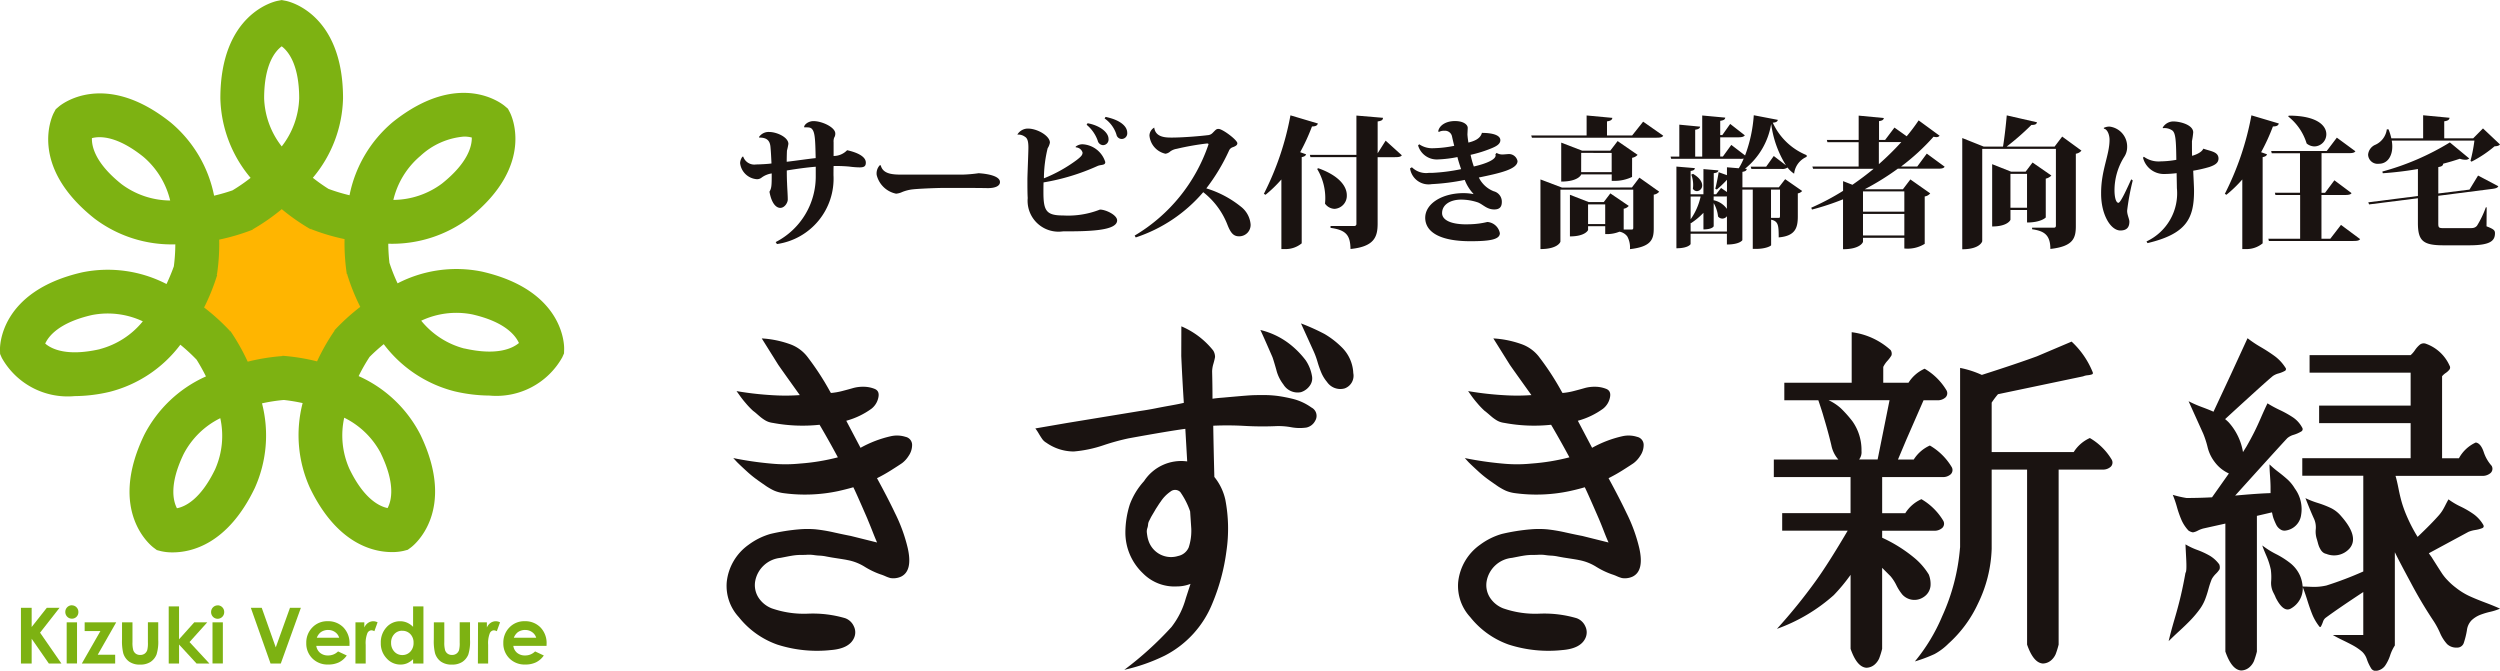
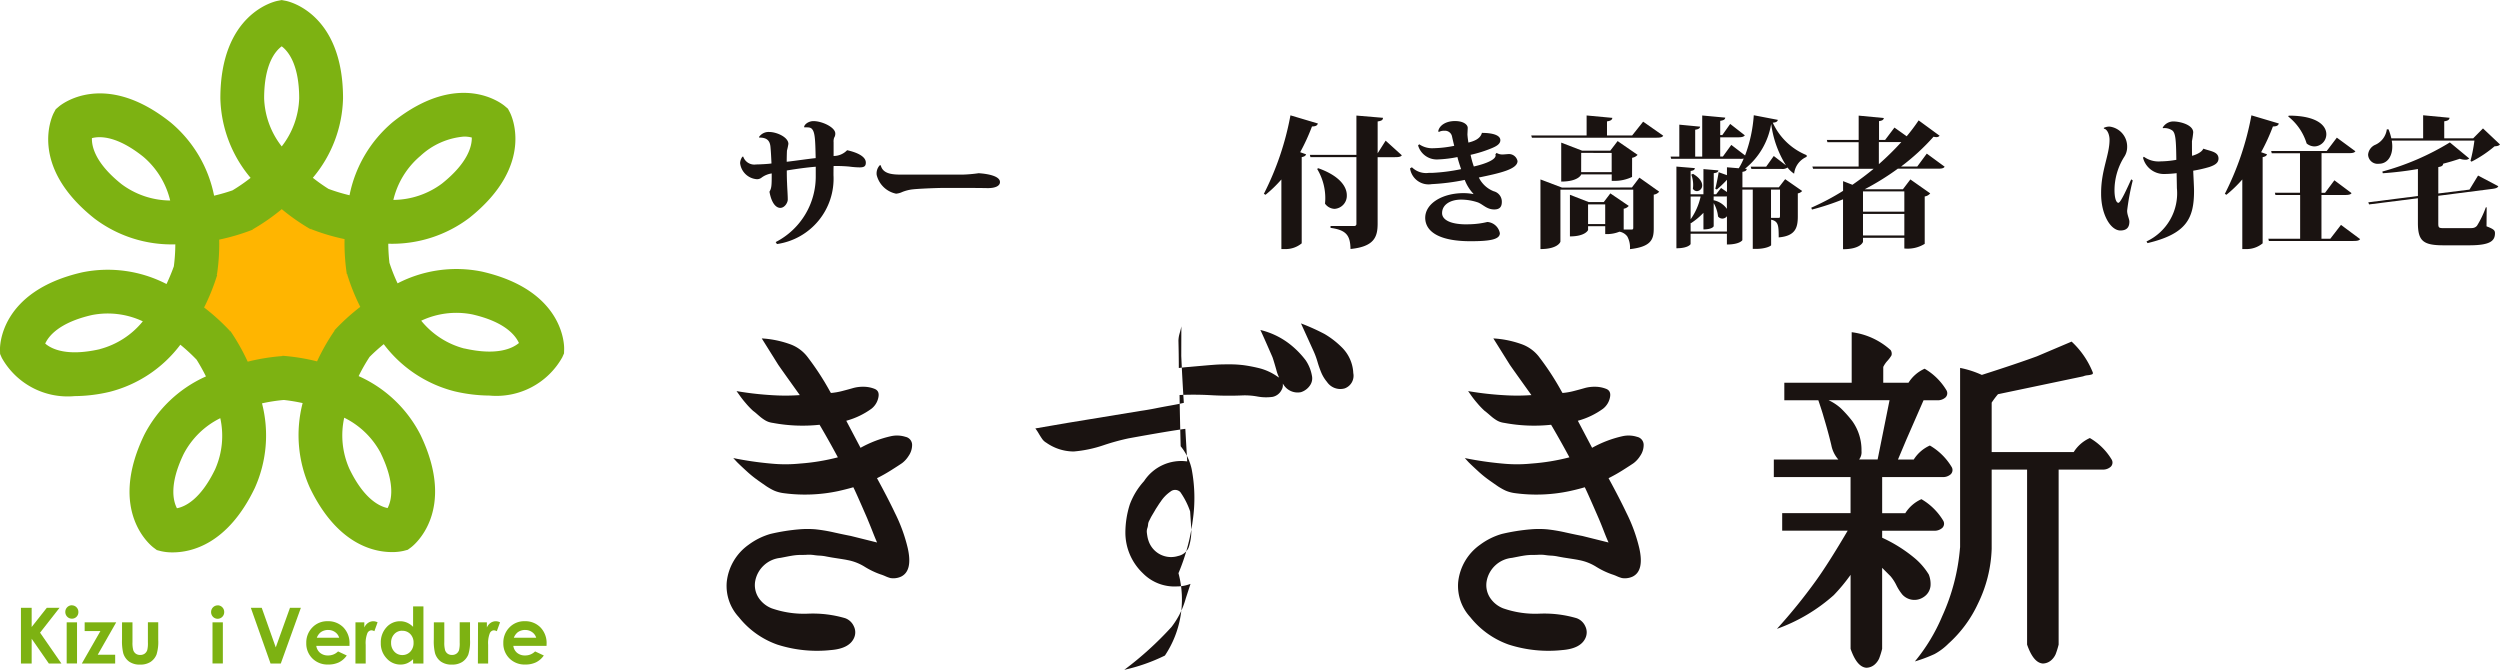
<svg xmlns="http://www.w3.org/2000/svg" id="SPヘッダーロゴ" width="133.586" height="35.841" viewBox="0 0 133.586 35.841">
  <g id="グループ_5117" data-name="グループ 5117">
    <path id="パス_1084" data-name="パス 1084" d="M208.974,407.177l-4.485,2.1-.857,4.768,2.672,4.005h4.764l3.339-4.29-1.049-4.959Z" transform="translate(-193.946 -397.608)" fill="#ffb500" />
    <path id="パス_1085" data-name="パス 1085" d="M213.37,405.871a6.842,6.842,0,0,0-4.506.628,9.434,9.434,0,0,1-.436-1.1,10.161,10.161,0,0,1-.062-1.017A6.84,6.84,0,0,0,212.7,403c3.561-2.841,2.225-5.518,2.166-5.632l-.106-.2-.174-.148c-.1-.083-2.41-1.983-5.973.857a6.849,6.849,0,0,0-2.317,3.915,9.492,9.492,0,0,1-1.126-.341,9.83,9.83,0,0,1-.835-.591,6.831,6.831,0,0,0,1.614-4.249c0-4.555-2.928-5.181-3.054-5.206l-.224-.043-.224.043c-.125.025-3.053.65-3.053,5.206a6.833,6.833,0,0,0,1.616,4.252,9.547,9.547,0,0,1-.968.668c-.2.069-.546.181-.983.284a6.83,6.83,0,0,0-2.317-3.909c-3.563-2.841-5.875-.94-5.972-.858l-.173.148-.107.2c-.059.114-1.4,2.792,2.167,5.632a6.828,6.828,0,0,0,4.33,1.388,9.4,9.4,0,0,1-.079,1.175c-.071.2-.2.538-.391.945a6.837,6.837,0,0,0-4.5-.626c-4.442,1.014-4.4,4.007-4.4,4.133l.007.23.092.209a4.034,4.034,0,0,0,3.892,2.043,8.359,8.359,0,0,0,1.861-.226,6.834,6.834,0,0,0,3.787-2.521,9.67,9.67,0,0,1,.868.8c.112.18.3.492.5.895a6.837,6.837,0,0,0-3.3,3.128c-1.975,4.105.393,5.937.493,6.014l.183.137.221.058a2.686,2.686,0,0,0,.627.065c.988,0,2.935-.426,4.381-3.43a6.846,6.846,0,0,0,.39-4.533,9.2,9.2,0,0,1,1.166-.181,9.578,9.578,0,0,1,1.005.166,6.83,6.83,0,0,0,.39,4.532c1.446,3,3.392,3.43,4.379,3.43a2.673,2.673,0,0,0,.628-.065l.221-.058.183-.135c.1-.077,2.469-1.909.492-6.015a6.837,6.837,0,0,0-3.3-3.13,9.443,9.443,0,0,1,.584-1.025,9.755,9.755,0,0,1,.757-.682,6.839,6.839,0,0,0,3.787,2.521,8.424,8.424,0,0,0,1.861.226,4.037,4.037,0,0,0,3.892-2.044l.093-.209.007-.229C217.769,409.877,217.813,406.885,213.37,405.871Zm-3.3-6.168a3.888,3.888,0,0,1,2.342-1.046,1.6,1.6,0,0,1,.417.051c.01.425-.175,1.328-1.591,2.458a4.395,4.395,0,0,1-2.6.875A4.406,4.406,0,0,1,210.071,399.7ZM194.115,401.2c-1.409-1.123-1.6-2.017-1.584-2.46.429-.113,1.342-.127,2.751,1a4.407,4.407,0,0,1,1.43,2.333A4.4,4.4,0,0,1,194.115,401.2Zm-1.164,8.818c-1.765.4-2.582-.012-2.916-.3.174-.387.733-1.122,2.5-1.526a4.408,4.408,0,0,1,2.715.337A4.4,4.4,0,0,1,192.951,410.014Zm9.724-16.181c.339.255.931.964.931,2.775a4.4,4.4,0,0,1-.933,2.571,4.4,4.4,0,0,1-.94-2.571C201.733,394.8,202.321,394.092,202.676,393.832Zm-3.555,22.588c-.782,1.624-1.612,2.009-2.046,2.092-.205-.393-.422-1.28.359-2.9a4.393,4.393,0,0,1,1.957-1.913A4.4,4.4,0,0,1,199.121,416.42Zm5.442-5.756a10.917,10.917,0,0,0-1.854-.3l0,.087,0-.071a11.039,11.039,0,0,0-1.853.3,11.258,11.258,0,0,0-.924-1.636l-.073.051.056-.049a11.353,11.353,0,0,0-1.389-1.262,11.217,11.217,0,0,0,.7-1.741l-.09-.026.076.013a10.877,10.877,0,0,0,.12-1.872,11.444,11.444,0,0,0,1.8-.535l-.034-.086.036.066a10.958,10.958,0,0,0,1.541-1.073,11.215,11.215,0,0,0,1.54,1.073l.046-.079-.03.069a11.17,11.17,0,0,0,1.8.537,11.147,11.147,0,0,0,.122,1.875l.089-.016-.071.021a11.128,11.128,0,0,0,.7,1.742,11.193,11.193,0,0,0-1.389,1.264l.066.058-.058-.042A11.219,11.219,0,0,0,204.563,410.664Zm3.412,4.928c.786,1.633.563,2.52.356,2.91-.415-.083-1.257-.464-2.043-2.1a4.4,4.4,0,0,1-.275-2.728A4.4,4.4,0,0,1,207.975,415.593Zm4.458-5.614a4.4,4.4,0,0,1-2.305-1.487,4.407,4.407,0,0,1,2.721-.339c1.756.4,2.316,1.125,2.5,1.531C215.007,409.971,214.191,410.379,212.433,409.978Z" transform="translate(-187.619 -391.359)" fill="#7db212" />
    <g id="グループ_5116" data-name="グループ 5116" transform="translate(1.119 32.346)">
      <g id="グループ_5115" data-name="グループ 5115">
        <path id="パス_1086" data-name="パス 1086" d="M189.469,445.051h.573v1.026l.808-1.026h.681l-1.04,1.328,1.141,1.648h-.672l-.918-1.323v1.323h-.573Z" transform="translate(-189.469 -444.919)" fill="#7db212" />
        <path id="パス_1087" data-name="パス 1087" d="M193.737,444.833a.338.338,0,0,1,.249.105.351.351,0,0,1,.1.255.346.346,0,0,1-.1.252.334.334,0,0,1-.247.1.339.339,0,0,1-.251-.106.358.358,0,0,1-.1-.258.353.353,0,0,1,.351-.352Zm-.276.907h.553v2.2h-.553Z" transform="translate(-191.017 -444.833)" fill="#7db212" />
        <path id="パス_1088" data-name="パス 1088" d="M195,446.332h1.686l-.989,1.734h.933v.468h-1.781l.993-1.734H195Z" transform="translate(-191.595 -445.425)" fill="#7db212" />
        <path id="パス_1089" data-name="パス 1089" d="M198.4,446.332h.558v1.06a1.473,1.473,0,0,0,.042.43.376.376,0,0,0,.137.187.389.389,0,0,0,.232.067.4.4,0,0,0,.235-.066.384.384,0,0,0,.143-.193,1.48,1.48,0,0,0,.035-.407v-1.079h.552v.933a2.292,2.292,0,0,1-.091.789.856.856,0,0,1-.328.4,1,1,0,0,1-.55.139.977.977,0,0,1-.586-.161.853.853,0,0,1-.315-.451,2.723,2.723,0,0,1-.065-.729Z" transform="translate(-192.998 -445.425)" fill="#7db212" />
-         <path id="パス_1090" data-name="パス 1090" d="M202.523,444.927h.552v1.758l.814-.908h.694l-.948,1.055,1.062,1.147h-.686l-.935-1.015v1.015h-.552Z" transform="translate(-194.627 -444.87)" fill="#7db212" />
        <path id="パス_1091" data-name="パス 1091" d="M206.617,444.833a.339.339,0,0,1,.249.105.351.351,0,0,1,.1.255.346.346,0,0,1-.1.252.348.348,0,0,1-.5,0,.358.358,0,0,1-.1-.258.353.353,0,0,1,.351-.352Zm-.276.907h.553v2.2h-.553Z" transform="translate(-196.105 -444.833)" fill="#7db212" />
        <path id="パス_1092" data-name="パス 1092" d="M209.777,445.051h.583l.749,2.115.76-2.115h.582l-1.073,2.977h-.547Z" transform="translate(-197.493 -444.919)" fill="#7db212" />
        <path id="パス_1093" data-name="パス 1093" d="M216.986,447.555h-1.775a.59.59,0,0,0,.205.373.646.646,0,0,0,.426.138.739.739,0,0,0,.532-.216l.465.218a1.105,1.105,0,0,1-.417.365,1.309,1.309,0,0,1-.577.118,1.141,1.141,0,0,1-.844-.327,1.112,1.112,0,0,1-.325-.818,1.147,1.147,0,0,1,.325-.837,1.089,1.089,0,0,1,.814-.333,1.133,1.133,0,0,1,.846.333,1.205,1.205,0,0,1,.325.879Zm-.552-.435a.558.558,0,0,0-.216-.3.628.628,0,0,0-.374-.116.661.661,0,0,0-.406.129.718.718,0,0,0-.2.286Z" transform="translate(-199.429 -445.388)" fill="#7db212" />
        <path id="パス_1094" data-name="パス 1094" d="M219.019,446.295h.473v.277a.59.59,0,0,1,.205-.249.49.49,0,0,1,.279-.085.514.514,0,0,1,.225.057l-.172.475a.375.375,0,0,0-.16-.048.253.253,0,0,0-.215.158,1.442,1.442,0,0,0-.088.619l0,.108v.89h-.548Z" transform="translate(-201.144 -445.388)" fill="#7db212" />
        <path id="パス_1095" data-name="パス 1095" d="M222.983,444.927h.552v3.052h-.552v-.233a1.087,1.087,0,0,1-.324.221.907.907,0,0,1-.353.068.978.978,0,0,1-.737-.331,1.15,1.15,0,0,1-.312-.822,1.183,1.183,0,0,1,.3-.836.96.96,0,0,1,.732-.326.922.922,0,0,1,.371.075,1.02,1.02,0,0,1,.322.224Zm-.581,1.3a.558.558,0,0,0-.426.181.65.65,0,0,0-.169.464.661.661,0,0,0,.172.47.561.561,0,0,0,.425.184.569.569,0,0,0,.431-.181.663.663,0,0,0,.172-.475.642.642,0,0,0-.172-.465A.575.575,0,0,0,222.4,446.23Z" transform="translate(-202.028 -444.87)" fill="#7db212" />
        <path id="パス_1096" data-name="パス 1096" d="M225.944,446.332h.558v1.06a1.493,1.493,0,0,0,.042.43.375.375,0,0,0,.137.187.391.391,0,0,0,.232.067.4.4,0,0,0,.234-.066.382.382,0,0,0,.143-.193,1.488,1.488,0,0,0,.034-.407v-1.079h.552v.933a2.3,2.3,0,0,1-.091.789.86.86,0,0,1-.328.4,1,1,0,0,1-.55.139.98.98,0,0,1-.586-.161.857.857,0,0,1-.315-.451,2.724,2.724,0,0,1-.065-.729Z" transform="translate(-203.88 -445.425)" fill="#7db212" />
        <path id="パス_1097" data-name="パス 1097" d="M229.845,446.295h.473v.277a.594.594,0,0,1,.2-.249.493.493,0,0,1,.279-.085.512.512,0,0,1,.224.057l-.172.475a.377.377,0,0,0-.16-.048.253.253,0,0,0-.215.158,1.444,1.444,0,0,0-.088.619l0,.108v.89h-.548Z" transform="translate(-205.421 -445.388)" fill="#7db212" />
        <path id="パス_1098" data-name="パス 1098" d="M234.389,447.555h-1.775a.587.587,0,0,0,.205.373.644.644,0,0,0,.426.138.737.737,0,0,0,.532-.216l.466.218a1.1,1.1,0,0,1-.417.365,1.3,1.3,0,0,1-.576.118,1.14,1.14,0,0,1-.844-.327,1.112,1.112,0,0,1-.326-.818,1.15,1.15,0,0,1,.325-.837,1.091,1.091,0,0,1,.815-.333,1.131,1.131,0,0,1,.846.333,1.2,1.2,0,0,1,.326.879Zm-.553-.435a.552.552,0,0,0-.216-.3.625.625,0,0,0-.374-.116.66.66,0,0,0-.405.129.712.712,0,0,0-.2.286Z" transform="translate(-206.304 -445.388)" fill="#7db212" />
      </g>
    </g>
  </g>
  <g id="グループ_5118" data-name="グループ 5118" transform="translate(39.541 6.157)">
    <path id="パス_1099" data-name="パス 1099" d="M256.413,408.385c0-.142.233-.323.5-.323.458,0,1.165.33,1.165.661a.387.387,0,0,1-.061.226.6.6,0,0,0-.029.241v.736a1,1,0,0,0,.722-.308c.548.12,1,.338,1,.662,0,.195-.09.255-.338.255a4.693,4.693,0,0,1-.557-.044,8.1,8.1,0,0,0-.826-.03c-.007.142-.007.315-.007.489a3.53,3.53,0,0,1-3.021,3.682l-.068-.106a3.936,3.936,0,0,0,2.141-3.547V410.5c-.48.038-1.021.114-1.547.2,0,.271.007.549.014.661.008.279.038.639.038.894,0,.165-.166.444-.4.444-.218,0-.466-.233-.578-.864.12-.2.12-.368.12-.977a1.215,1.215,0,0,0-.534.218.391.391,0,0,1-.255.091.971.971,0,0,1-.9-.864.634.634,0,0,1,.121-.337l.045-.008a.626.626,0,0,0,.691.42c.158,0,.624-.022.82-.052-.016-.346-.03-.624-.053-.872-.03-.376-.218-.512-.6-.512l-.014-.03a.617.617,0,0,1,.541-.269c.405,0,1.029.277,1.029.638a3.472,3.472,0,0,1-.075.354c-.007.075-.015.435-.015.6.526-.06,1.165-.157,1.548-.195-.022-1.036-.037-1.405-.218-1.578-.083-.067-.158-.067-.383-.067Z" transform="translate(-252.986 -407.748)" fill="#1a1311" />
    <path id="パス_1100" data-name="パス 1100" d="M265.84,412.243c-.488,0-1.5.045-1.781.083a2.135,2.135,0,0,0-.511.135.953.953,0,0,1-.33.09,1.344,1.344,0,0,1-1.036-1,.639.639,0,0,1,.165-.518h.052c.12.5.692.5,1.21.5h3.155a7.62,7.62,0,0,0,.864-.075h.015c.45.03,1.127.143,1.127.473,0,.21-.256.323-.639.323-.128,0-.414-.008-.609-.008Z" transform="translate(-254.878 -408.359)" fill="#1a1311" />
-     <path id="パス_1101" data-name="パス 1101" d="M274.76,409.372a.565.565,0,0,1,.414-.128,1.349,1.349,0,0,1,1.171.947c0,.187-.218.127-.413.21a11.634,11.634,0,0,1-2.885.878c-.007.188-.007.361-.007.519,0,1.015.158,1.248,1.067,1.248a4.637,4.637,0,0,0,1.954-.316c.3,0,.917.286.917.579,0,.57-1.585.586-2.9.586a1.651,1.651,0,0,1-1.878-1.781c-.016-.263-.016-.639-.016-.978,0-.247.053-1.449.053-1.72,0-.338-.053-.5-.188-.578a.588.588,0,0,0-.391-.113l-.008-.008a.661.661,0,0,1,.557-.315c.511,0,1.179.391,1.179.751a.809.809,0,0,1-.12.3,6.844,6.844,0,0,0-.2,1.608,7.8,7.8,0,0,0,1.75-.977c.241-.187.315-.271.315-.4a.39.39,0,0,0-.361-.278Zm.639-1.255c.631.112,1.12.473,1.12.841a.3.3,0,0,1-.293.33.305.305,0,0,1-.285-.241,1.956,1.956,0,0,0-.593-.848Zm.962-.338c.7.142,1.157.458,1.157.849a.3.3,0,0,1-.3.33.29.29,0,0,1-.278-.241,1.665,1.665,0,0,0-.631-.856Z" transform="translate(-256.826 -407.689)" fill="#1a1311" />
-     <path id="パス_1102" data-name="パス 1102" d="M279.539,414.268a9.034,9.034,0,0,0,3.937-4.846.055.055,0,0,0,.008-.03c0-.031-.022-.045-.083-.045a14.14,14.14,0,0,0-1.615.285.812.812,0,0,0-.338.135.5.5,0,0,1-.263.128,1.094,1.094,0,0,1-.856-.976.506.506,0,0,1,.256-.421c.067.533.631.533.947.533.526,0,1.412-.067,1.908-.128a.393.393,0,0,0,.279-.135c.143-.142.179-.2.3-.2.218,0,1.007.594,1.007.766,0,.106-.1.158-.24.211a.321.321,0,0,0-.2.172,10.343,10.343,0,0,1-1.218,2.028,5.5,5.5,0,0,1,1.856.984,1.34,1.34,0,0,1,.511.947.609.609,0,0,1-.623.631c-.294,0-.444-.188-.609-.6a4.081,4.081,0,0,0-1.3-1.758,8.072,8.072,0,0,1-3.607,2.419Z" transform="translate(-258.45 -407.837)" fill="#1a1311" />
    <path id="パス_1103" data-name="パス 1103" d="M288.231,411.868a15.341,15.341,0,0,0,1.421-4.194l1.465.436c-.03.1-.106.158-.315.158a10.573,10.573,0,0,1-.631,1.376l.315.112c-.022.075-.082.121-.233.151v4.606a1.347,1.347,0,0,1-.886.307h-.2V411.1a6.689,6.689,0,0,1-.848.819Zm6.507-2.841.865.782c-.06.082-.166.1-.369.1h-.924v3.546c0,.7-.165,1.233-1.449,1.36-.016-.7-.2-1.013-1.067-1.127v-.1h1.255a.111.111,0,0,0,.127-.127v-3.554h-2.457l-.03-.121h2.487v-2.1l1.42.12c-.007.1-.037.157-.285.195v1.7Zm-3.6,1.473c1.142.406,1.525.984,1.525,1.442a.7.7,0,0,1-.654.729.658.658,0,0,1-.511-.278c.007-.083.015-.173.015-.263a3.01,3.01,0,0,0-.436-1.593Z" transform="translate(-260.238 -407.668)" fill="#1a1311" />
    <path id="パス_1104" data-name="パス 1104" d="M302.689,409.759a.6.6,0,0,0,.353.083c.045,0,.263-.022.315-.022a.469.469,0,0,1,.451.376c0,.435-.94.646-2.067.878a1.487,1.487,0,0,0,.8.737.571.571,0,0,1,.428.57c0,.278-.135.4-.405.4-.4,0-.6-.269-.872-.375a2.826,2.826,0,0,0-.894-.151c-.563,0-1.021.257-1.021.722,0,.345.42.6,1.3.6.075,0,.15-.006.225-.006a4.372,4.372,0,0,0,.894-.121.736.736,0,0,1,.668.6c0,.346-.57.428-1.577.428-1.54,0-2.4-.444-2.412-1.247,0-.774.924-1.322,2.044-1.322a2.718,2.718,0,0,1,.534.052l-.007-.023a2.243,2.243,0,0,1-.458-.736,11.465,11.465,0,0,1-1.766.226,1,1,0,0,1-1.157-.841l.1-.06a1.079,1.079,0,0,0,.9.3h.165a9.738,9.738,0,0,0,1.563-.2c-.068-.2-.165-.5-.195-.646a6.332,6.332,0,0,1-1.067.128,1.038,1.038,0,0,1-1.037-.751l.061-.06a1.219,1.219,0,0,0,.751.211,6.152,6.152,0,0,0,1.12-.128c-.03-.112-.1-.413-.12-.511a.382.382,0,0,0-.414-.293.524.524,0,0,0-.278.06l-.045-.023c.045-.3.383-.556.894-.556.488,0,.684.21.684.361,0,.053-.015.308-.015.369a4.188,4.188,0,0,0,.052.42c.285-.075.631-.187.721-.518.549,0,.985.113.985.391,0,.226-.263.346-.5.443a6.719,6.719,0,0,1-1.09.338,4.477,4.477,0,0,0,.173.623c.308-.068,1.165-.293,1.165-.593a.113.113,0,0,0-.015-.053Z" transform="translate(-262.261 -407.746)" fill="#1a1311" />
    <path id="パス_1105" data-name="パス 1105" d="M312.2,408.014l1.074.751c-.052.083-.149.106-.367.106h-6.65l-.037-.12h2.96v-1.068l1.376.128c-.016.1-.075.157-.287.188v.751h1.345Zm-.6,3.517.4-.526,1.059.751a.461.461,0,0,1-.292.157v1.8c0,.571-.114.984-1.271,1.112a1.221,1.221,0,0,0-.142-.676.652.652,0,0,0-.421-.256,1.746,1.746,0,0,1-.586.127h-.173v-.42h-.916v.2c0,.015-.151.345-.97.345v-2.224l1.007.391h.8l.353-.466.984.669a.439.439,0,0,1-.271.151v1.112h.428c.06,0,.083-.022.083-.1v-2.029h-3.892v2.773c0,.03-.15.4-1.067.4V411.1l1.149.436Zm.008-.563a2.169,2.169,0,0,1-.9.21h-.187v-.346H308.89c0,.022-.158.383-1.067.383v-2.081l1.113.428h1.51l.391-.511,1.067.736a.506.506,0,0,1-.293.158Zm-2.72-.256h1.631v-1.029H308.89Zm.369,2.773h.916v-1.052h-.916Z" transform="translate(-263.941 -407.67)" fill="#1a1311" />
    <path id="パス_1106" data-name="パス 1106" d="M320.7,410.415l.406-.57.654.5a5.483,5.483,0,0,1-.789-2.2h-.006a3.866,3.866,0,0,1-1.4,2.382l.1.007c-.016.083-.06.128-.234.158v.826h1.946l.338-.435.909.631a.387.387,0,0,1-.233.128v1.233c0,.6-.128,1.044-1.021,1.119,0-.646-.022-.864-.405-.946v1.36c0,.044-.294.2-.8.2h-.181V411.64h-.556v2.7c0,.008-.143.234-.826.234V414h-1.94v.55c0,.014-.134.225-.758.225v-4.365l.985.082c-.008.083-.053.128-.226.151v1.247h.685v-1.345l.8.068c-.016.083-.068.128-.249.15v1.127h.128l.263-.338.316.218v-.654a6.006,6.006,0,0,1-.542.519l-.082-.038c.067-.263.149-.676.179-.886l.444.158v-.421l.631.052a3.291,3.291,0,0,0,.263-.518.734.734,0,0,1-.187.014h-3.689l-.03-.12h.466v-1.706l1.111.106c-.014.09-.075.135-.263.165v1.435h.376V407.68l1.232.114c-.015.1-.075.142-.27.172v.76h.112l.421-.595.781.609c-.06.083-.173.106-.353.106h-.962v1.029h.142l.451-.623.736.563a7.526,7.526,0,0,0,.465-2.148l1.286.247c-.024.091-.083.136-.271.151a3.387,3.387,0,0,0,1.81,1.735v.09a1.105,1.105,0,0,0-.669.9,1.441,1.441,0,0,1-.353-.33.469.469,0,0,1-.33.075h-1.6l-.037-.121Zm-4.036,2.812a3.34,3.34,0,0,0,.534-1.218h-.534Zm0,.653h1.94v-.819a.3.3,0,0,1-.241.128.292.292,0,0,1-.234-.113,1.787,1.787,0,0,0-.233-.713v1.231c0,.016-.083.173-.548.173v-.886a3.753,3.753,0,0,1-.669.556l-.016-.022Zm.129-3.081c.368.218.488.443.488.616a.3.3,0,0,1-.279.308.263.263,0,0,1-.218-.128,1.5,1.5,0,0,0,.015-.2,1.573,1.573,0,0,0-.1-.556ZM318.6,412a.646.646,0,0,1-.121.007h-.586v.211l.008-.007a1.151,1.151,0,0,1,.7.458Zm2.84-.361h-.481v1.511h.428c.037,0,.052-.03.052-.106Z" transform="translate(-265.867 -407.666)" fill="#1a1311" />
    <path id="パス_1107" data-name="パス 1107" d="M331.232,409.721l.954.7c-.052.083-.15.106-.361.106h-2.141a13.952,13.952,0,0,1-1.773,1.1h2.044l.4-.526,1.06.744a.463.463,0,0,1-.294.165v2.532a1.723,1.723,0,0,1-1.089.249v-.571h-2.209v.21c0,.03-.15.4-1.067.4v-2.667a13.546,13.546,0,0,1-1.66.548l-.037-.1a13.175,13.175,0,0,0,1.7-.9v-.519l.5.195c.4-.277.782-.563,1.135-.856h-3.238l-.038-.12h2.472v-1.3h-1.668l-.03-.12h1.7v-1.3l1.345.128c-.016.09-.075.143-.257.165v1.007h.324l.5-.661.654.465a9.7,9.7,0,0,0,.638-.849l1.121.82a.213.213,0,0,1-.173.074.578.578,0,0,1-.151-.022,11.678,11.678,0,0,1-1.735,1.593h.864Zm-1.2,2.02h-2.209v1.083h2.209Zm-2.209,2.353h2.209v-1.15h-2.209Zm.848-3.809a14.915,14.915,0,0,0,1.2-1.18h-1.2Z" transform="translate(-267.816 -407.67)" fill="#1a1311" />
-     <path id="パス_1108" data-name="パス 1108" d="M340.557,408.809l1.029.751a.482.482,0,0,1-.3.165v3.863c0,.646-.136,1.089-1.361,1.225,0-.782-.368-.962-.976-1.053v-.082H340.1c.083,0,.121-.03.121-.113v-4.1h-3.937v4.929c0,.038-.143.436-1.067.436v-5.943l1.149.458h1.029c.083-.5.158-1.195.2-1.669l1.615.369c-.022.1-.09.143-.3.143a13.723,13.723,0,0,1-1.322,1.157h2.562Zm-.578,2.082a.6.6,0,0,1-.3.165v2.074c0,.007-.255.27-1,.27v-.668h-.886v.519c0,.022-.158.361-.978.361v-3.329l1.008.4h.781l.369-.488Zm-2.187,1.72h.886V410.8h-.886Z" transform="translate(-269.906 -407.668)" fill="#1a1311" />
    <path id="パス_1109" data-name="パス 1109" d="M346.25,411.235a12.938,12.938,0,0,0-.3,1.615c0,.233.12.443.12.586,0,.256-.1.473-.481.473-.519,0-1.036-.849-1.029-1.984-.008-1.225.45-2.044.45-2.862,0-.271-.12-.571-.3-.593l-.007-.045a.7.7,0,0,1,.308-.068,1.071,1.071,0,0,1,.94,1.089.951.951,0,0,1-.165.542,3.359,3.359,0,0,0-.511,1.773c0,.361.075.669.21.669.12,0,.48-.811.684-1.255Zm3.164-1.893c0,.188,0,.406.007.578.1-.029.5-.15.6-.383.407.142.8.165.812.519,0,.241-.181.353-.481.458a7.036,7.036,0,0,1-.871.2c.014.353.044.856.044,1.075,0,1.48-.405,2.3-2.486,2.795l-.053-.091a2.837,2.837,0,0,0,1.623-2.847c0-.113-.014-.677-.014-.8a6.079,6.079,0,0,1-.677.045,1.15,1.15,0,0,1-1.119-.871l.045-.052a1.335,1.335,0,0,0,.894.248,5.063,5.063,0,0,0,.841-.083c-.014-1.067-.037-1.465-.241-1.585a.733.733,0,0,0-.473-.106l-.015-.029a.666.666,0,0,1,.556-.331c.376,0,1.075.18,1.075.586a4.37,4.37,0,0,1-.067.466Z" transform="translate(-271.829 -407.75)" fill="#1a1311" />
    <path id="パス_1110" data-name="パス 1110" d="M352.884,411.868a15.343,15.343,0,0,0,1.42-4.194l1.465.436c-.03.1-.1.158-.316.158a10.568,10.568,0,0,1-.631,1.376l.315.112c-.023.075-.083.121-.233.151v4.606a1.35,1.35,0,0,1-.887.307h-.2V411.1a6.7,6.7,0,0,1-.849.819Zm6.206,1.66,1.022.759c-.052.083-.166.1-.368.1h-4.508a.606.606,0,0,0-.029-.12h1.7v-2.337h-1.322a.507.507,0,0,0-.03-.121H356.9V409.7h-1.51l-.03-.12h2.968l.541-.714.992.729c-.06.083-.165.1-.376.1h-1.434v2.119h.187l.5-.669.917.685c-.052.082-.165.1-.361.1h-1.247v2.337h.473ZM356.3,407.69c1.511,0,2.007.534,2.007.992a.65.65,0,0,1-.631.653.671.671,0,0,1-.421-.157,2.918,2.918,0,0,0-.985-1.443Z" transform="translate(-273.542 -407.668)" fill="#1a1311" />
    <path id="パス_1111" data-name="パス 1111" d="M368.661,408.371l.909.857c-.06.067-.134.091-.293.1a6.285,6.285,0,0,1-1.231.82l-.053-.045a8.224,8.224,0,0,0,.21-1.082h-4.418a1.694,1.694,0,0,1,.029.33c0,.458-.225.909-.721.909a.509.509,0,0,1-.571-.488.635.635,0,0,1,.4-.533,1.054,1.054,0,0,0,.6-.819h.091a2.994,2.994,0,0,1,.15.48h1.7v-1.232l1.412.134c-.015.1-.075.159-.285.188v.909h1.548Zm-.721,3.269.458-.751,1.082.571c-.038.09-.15.12-.33.143l-2.878.368v1.473c0,.234.03.256.3.256h1.368c.187,0,.293-.008.4-.128a5.134,5.134,0,0,0,.473-.984h.045l-.008,1.014c.391.151.451.218.451.369,0,.42-.27.646-1.383.646h-1.353c-1.1,0-1.382-.226-1.382-1.2v-1.315l-2.607.33-.045-.112,2.653-.338v-1.442a18.066,18.066,0,0,1-1.878.226l-.022-.091a13.824,13.824,0,0,0,3.607-1.556l1.036.858a.3.3,0,0,1-.218.068.945.945,0,0,1-.287-.053c-.263.09-.563.18-.886.263-.014.09-.052.151-.263.181v1.412Z" transform="translate(-275.525 -407.666)" fill="#1a1311" />
  </g>
  <g id="グループ_5119" data-name="グループ 5119" transform="translate(38.813 17.281)">
    <path id="パス_1112" data-name="パス 1112" d="M252.325,424.069a17.147,17.147,0,0,0,2.228.234,10.922,10.922,0,0,0,1.153-.02q-.978-1.366-1.153-1.622l-.88-1.407a5.354,5.354,0,0,1,1.466.293,2.044,2.044,0,0,1,.938.645,14.251,14.251,0,0,1,1.232,1.877l.059.1a3.474,3.474,0,0,0,.616-.107c.228-.059.42-.111.576-.157a1.97,1.97,0,0,1,.547-.068,1.609,1.609,0,0,1,.606.117q.273.117.186.479a1.014,1.014,0,0,1-.361.576,4.141,4.141,0,0,1-1.349.645l.762,1.446a6.033,6.033,0,0,1,1.642-.625,1.5,1.5,0,0,1,.762.039.439.439,0,0,1,.352.431,1.024,1.024,0,0,1-.186.586,1.461,1.461,0,0,1-.342.381c-.1.071-.3.2-.586.381s-.527.313-.762.43q.587,1.075.958,1.856a8.62,8.62,0,0,1,.684,1.877q.274,1.212-.351,1.524a.977.977,0,0,1-.333.088.9.9,0,0,1-.244-.01,1.794,1.794,0,0,1-.273-.1,2.26,2.26,0,0,0-.264-.1,4.294,4.294,0,0,1-.831-.4,2.639,2.639,0,0,0-.928-.361q-.078-.019-.391-.068l-.38-.059q-.069-.01-.333-.059a2.426,2.426,0,0,0-.351-.049,3.047,3.047,0,0,1-.323-.03,1.911,1.911,0,0,0-.351-.019c-.078.007-.186.01-.323.01a2.879,2.879,0,0,0-.361.02c-.1.013-.225.033-.362.059l-.4.078a1.528,1.528,0,0,0-1.349,1.231,1.239,1.239,0,0,0,.166.88,1.488,1.488,0,0,0,.714.586,5.208,5.208,0,0,0,1.955.284,6.125,6.125,0,0,1,1.974.244.808.808,0,0,1,.459.431.724.724,0,0,1,.01.625q-.254.566-1.231.645a6.945,6.945,0,0,1-2.873-.293,4.571,4.571,0,0,1-2.052-1.466,2.46,2.46,0,0,1-.645-1.877,2.8,2.8,0,0,1,1.172-1.993,3.639,3.639,0,0,1,1.163-.576,10.476,10.476,0,0,1,1.535-.245,5.194,5.194,0,0,1,.89,0,8.683,8.683,0,0,1,.977.166c.384.085.681.147.889.186l1.408.351c-.065-.143-.149-.348-.254-.616s-.2-.492-.273-.674q-.645-1.485-.743-1.662c-.222.065-.482.131-.782.2a8.553,8.553,0,0,1-2.932.117,1.9,1.9,0,0,1-.293-.059,1.654,1.654,0,0,1-.225-.079,2.491,2.491,0,0,1-.225-.117q-.136-.078-.205-.127l-.225-.156c-.1-.071-.183-.127-.235-.166a5.875,5.875,0,0,1-.576-.469q-.322-.293-.518-.489l-.2-.215a18.09,18.09,0,0,0,1.994.293,7.958,7.958,0,0,0,1.583,0,11.247,11.247,0,0,0,2.013-.332q-.449-.84-.977-1.74a8.611,8.611,0,0,1-2.5-.1,1.158,1.158,0,0,1-.244-.059,1.067,1.067,0,0,1-.224-.117,2.13,2.13,0,0,1-.177-.127q-.058-.048-.205-.176a2.583,2.583,0,0,0-.205-.166,4.265,4.265,0,0,1-.4-.42,5.124,5.124,0,0,1-.342-.44Z" transform="translate(-251.782 -420.452)" fill="#1a1311" />
-     <path id="パス_1113" data-name="パス 1113" d="M286.879,420.085a4.344,4.344,0,0,1,1.7,1.29.648.648,0,0,1,.1.351c-.013.078-.042.2-.088.362a1.562,1.562,0,0,0-.068.4q.019.743.02,1.466.273-.039.566-.059.2-.019.763-.068t.772-.059c.137-.007.345-.01.625-.01a5.712,5.712,0,0,1,.772.049q.352.049.763.147a2.938,2.938,0,0,1,1.026.469.5.5,0,0,1,.205.7.694.694,0,0,1-.478.372,2.53,2.53,0,0,1-.821-.02,3.727,3.727,0,0,0-.753-.059,16.855,16.855,0,0,1-1.72-.01,16.4,16.4,0,0,0-1.68-.01q.019,1.231.059,2.737a2.935,2.935,0,0,1,.586,1.212,8.228,8.228,0,0,1,.059,2.757,10.858,10.858,0,0,1-.762,2.815A5.4,5.4,0,0,1,286,437.677a9.632,9.632,0,0,1-2.17.762,17.986,17.986,0,0,0,2.521-2.287,4.379,4.379,0,0,0,.763-1.524l.254-.782a1.98,1.98,0,0,1-.723.137,2.364,2.364,0,0,1-1.818-.7,3,3,0,0,1-.939-2.17,4.989,4.989,0,0,1,.235-1.505,3.808,3.808,0,0,1,.762-1.251,2.371,2.371,0,0,1,2.287-1.056h.019l-.1-1.739q-.879.117-3.029.508a12.157,12.157,0,0,0-1.349.371,6.66,6.66,0,0,1-1.584.332,2.564,2.564,0,0,1-1.466-.469.677.677,0,0,1-.224-.206c-.059-.085-.121-.183-.186-.293a2.562,2.562,0,0,0-.176-.264l1.7-.293,3.929-.645q.411-.059.8-.137t.831-.156q.44-.078.674-.137-.078-1.192-.137-2.5Zm.469,9.89a4.078,4.078,0,0,0-.527-1.036.39.39,0,0,0-.528-.02,1.939,1.939,0,0,0-.527.547c-.013.013-.059.078-.137.2s-.124.189-.137.215-.052.091-.117.2-.1.169-.117.2l-.088.176a.519.519,0,0,0-.068.205.73.73,0,0,1-.039.2.567.567,0,0,0-.03.225c.007.065.016.137.03.215a1.46,1.46,0,0,0,.059.234,1.267,1.267,0,0,0,1.583.821.784.784,0,0,0,.567-.459,2.84,2.84,0,0,0,.137-1.007Zm3.753-9.695a4.119,4.119,0,0,1,1.7.86,4.7,4.7,0,0,1,.723.762,2.135,2.135,0,0,1,.332.821.661.661,0,0,1-.117.538.918.918,0,0,1-.469.342.889.889,0,0,1-.938-.411,2.1,2.1,0,0,1-.381-.792q-.147-.517-.206-.674Q291.2,420.476,291.1,420.28Zm2.17-.351a11.153,11.153,0,0,1,1.261.567,4.582,4.582,0,0,1,.909.7,2.057,2.057,0,0,1,.625,1.388.718.718,0,0,1-.469.821.861.861,0,0,1-.938-.352,1.924,1.924,0,0,1-.3-.488,5.421,5.421,0,0,1-.206-.587,4.3,4.3,0,0,0-.2-.547Z" transform="translate(-262.567 -419.929)" fill="#1a1311" />
+     <path id="パス_1113" data-name="パス 1113" d="M286.879,420.085c-.013.078-.042.2-.088.362a1.562,1.562,0,0,0-.068.4q.019.743.02,1.466.273-.039.566-.059.2-.019.763-.068t.772-.059c.137-.007.345-.01.625-.01a5.712,5.712,0,0,1,.772.049q.352.049.763.147a2.938,2.938,0,0,1,1.026.469.5.5,0,0,1,.205.7.694.694,0,0,1-.478.372,2.53,2.53,0,0,1-.821-.02,3.727,3.727,0,0,0-.753-.059,16.855,16.855,0,0,1-1.72-.01,16.4,16.4,0,0,0-1.68-.01q.019,1.231.059,2.737a2.935,2.935,0,0,1,.586,1.212,8.228,8.228,0,0,1,.059,2.757,10.858,10.858,0,0,1-.762,2.815A5.4,5.4,0,0,1,286,437.677a9.632,9.632,0,0,1-2.17.762,17.986,17.986,0,0,0,2.521-2.287,4.379,4.379,0,0,0,.763-1.524l.254-.782a1.98,1.98,0,0,1-.723.137,2.364,2.364,0,0,1-1.818-.7,3,3,0,0,1-.939-2.17,4.989,4.989,0,0,1,.235-1.505,3.808,3.808,0,0,1,.762-1.251,2.371,2.371,0,0,1,2.287-1.056h.019l-.1-1.739q-.879.117-3.029.508a12.157,12.157,0,0,0-1.349.371,6.66,6.66,0,0,1-1.584.332,2.564,2.564,0,0,1-1.466-.469.677.677,0,0,1-.224-.206c-.059-.085-.121-.183-.186-.293a2.562,2.562,0,0,0-.176-.264l1.7-.293,3.929-.645q.411-.059.8-.137t.831-.156q.44-.078.674-.137-.078-1.192-.137-2.5Zm.469,9.89a4.078,4.078,0,0,0-.527-1.036.39.39,0,0,0-.528-.02,1.939,1.939,0,0,0-.527.547c-.013.013-.059.078-.137.2s-.124.189-.137.215-.052.091-.117.2-.1.169-.117.2l-.088.176a.519.519,0,0,0-.068.205.73.73,0,0,1-.039.2.567.567,0,0,0-.03.225c.007.065.016.137.03.215a1.46,1.46,0,0,0,.059.234,1.267,1.267,0,0,0,1.583.821.784.784,0,0,0,.567-.459,2.84,2.84,0,0,0,.137-1.007Zm3.753-9.695a4.119,4.119,0,0,1,1.7.86,4.7,4.7,0,0,1,.723.762,2.135,2.135,0,0,1,.332.821.661.661,0,0,1-.117.538.918.918,0,0,1-.469.342.889.889,0,0,1-.938-.411,2.1,2.1,0,0,1-.381-.792q-.147-.517-.206-.674Q291.2,420.476,291.1,420.28Zm2.17-.351a11.153,11.153,0,0,1,1.261.567,4.582,4.582,0,0,1,.909.7,2.057,2.057,0,0,1,.625,1.388.718.718,0,0,1-.469.821.861.861,0,0,1-.938-.352,1.924,1.924,0,0,1-.3-.488,5.421,5.421,0,0,1-.206-.587,4.3,4.3,0,0,0-.2-.547Z" transform="translate(-262.567 -419.929)" fill="#1a1311" />
    <path id="パス_1114" data-name="パス 1114" d="M316.951,424.069a17.147,17.147,0,0,0,2.228.234,10.934,10.934,0,0,0,1.154-.02q-.978-1.366-1.154-1.622l-.88-1.407a5.349,5.349,0,0,1,1.466.293,2.041,2.041,0,0,1,.938.645,14.19,14.19,0,0,1,1.232,1.877l.059.1a3.466,3.466,0,0,0,.616-.107c.228-.059.42-.111.576-.157a1.971,1.971,0,0,1,.547-.068,1.613,1.613,0,0,1,.606.117q.273.117.186.479a1.015,1.015,0,0,1-.362.576,4.134,4.134,0,0,1-1.349.645l.762,1.446a6.029,6.029,0,0,1,1.642-.625,1.5,1.5,0,0,1,.762.039.439.439,0,0,1,.351.431,1.024,1.024,0,0,1-.186.586,1.451,1.451,0,0,1-.342.381c-.1.071-.3.2-.586.381s-.528.313-.762.43q.586,1.075.957,1.856a8.59,8.59,0,0,1,.684,1.877q.274,1.212-.352,1.524a.976.976,0,0,1-.333.088.9.9,0,0,1-.244-.01,1.794,1.794,0,0,1-.274-.1,2.264,2.264,0,0,0-.264-.1,4.293,4.293,0,0,1-.831-.4,2.642,2.642,0,0,0-.929-.361c-.052-.013-.183-.036-.391-.068l-.381-.059q-.069-.01-.332-.059a2.431,2.431,0,0,0-.352-.049,3.026,3.026,0,0,1-.322-.03,1.917,1.917,0,0,0-.352-.019c-.078.007-.186.01-.322.01a2.89,2.89,0,0,0-.362.02c-.1.013-.225.033-.362.059l-.4.078a1.529,1.529,0,0,0-1.349,1.231,1.236,1.236,0,0,0,.166.88,1.483,1.483,0,0,0,.714.586,5.2,5.2,0,0,0,1.954.284,6.123,6.123,0,0,1,1.974.244.807.807,0,0,1,.46.431.728.728,0,0,1,.01.625q-.254.566-1.232.645a6.946,6.946,0,0,1-2.873-.293,4.571,4.571,0,0,1-2.052-1.466,2.459,2.459,0,0,1-.645-1.877,2.8,2.8,0,0,1,1.173-1.993,3.627,3.627,0,0,1,1.163-.576,10.462,10.462,0,0,1,1.535-.245,5.187,5.187,0,0,1,.889,0,8.661,8.661,0,0,1,.978.166q.576.128.889.186l1.408.351q-.1-.215-.255-.616t-.273-.674q-.645-1.485-.743-1.662-.332.1-.782.2a8.553,8.553,0,0,1-2.932.117,1.893,1.893,0,0,1-.293-.059,1.613,1.613,0,0,1-.224-.079,2.5,2.5,0,0,1-.225-.117q-.137-.078-.206-.127l-.224-.156c-.1-.071-.183-.127-.235-.166a5.736,5.736,0,0,1-.576-.469q-.322-.293-.518-.489l-.195-.215a18.09,18.09,0,0,0,1.994.293,7.958,7.958,0,0,0,1.583,0,11.267,11.267,0,0,0,2.013-.332q-.45-.84-.978-1.74a8.606,8.606,0,0,1-2.5-.1,1.174,1.174,0,0,1-.245-.059,1.068,1.068,0,0,1-.224-.117,2.1,2.1,0,0,1-.176-.127q-.058-.048-.205-.176c-.1-.085-.166-.14-.206-.166a4.27,4.27,0,0,1-.4-.42,5.018,5.018,0,0,1-.342-.44Z" transform="translate(-277.316 -420.452)" fill="#1a1311" />
    <path id="パス_1115" data-name="パス 1115" d="M350.158,423.408h1.349a1.966,1.966,0,0,1,.862-.749,3.276,3.276,0,0,1,1.161,1.143.312.312,0,0,1-.047.393.616.616,0,0,1-.44.15h-.731l-.918,2.1-.45,1.068h.843a1.966,1.966,0,0,1,.862-.75,3.27,3.27,0,0,1,1.161,1.142.315.315,0,0,1-.046.394.618.618,0,0,1-.441.15H350.1v1.93h1.236a1.959,1.959,0,0,1,.862-.749,3.275,3.275,0,0,1,1.161,1.142.314.314,0,0,1-.047.394.616.616,0,0,1-.44.15H350.1v.374a7.693,7.693,0,0,1,1.686,1.049,3.559,3.559,0,0,1,.806.918,1.373,1.373,0,0,1,.093.6.8.8,0,0,1-.365.6.872.872,0,0,1-1.143-.131,2.62,2.62,0,0,1-.319-.5,2.332,2.332,0,0,0-.309-.477l-.45-.45v4.328a4.4,4.4,0,0,1-.16.515.953.953,0,0,1-.233.318.7.7,0,0,1-.45.178q-.506-.038-.843-1.012v-3.953a9.388,9.388,0,0,1-.9,1.086,9.241,9.241,0,0,1-3.035,1.8,29.072,29.072,0,0,0,2.08-2.567q.675-.936,1.7-2.679h-3.5v-.936h3.653v-1.93h-4.1v-.936h3.447a1.634,1.634,0,0,1-.374-.768q-.169-.712-.413-1.518c-.037-.137-.091-.309-.159-.515s-.109-.328-.122-.365h-1.818v-.937h3.6v-2.7a3.807,3.807,0,0,1,2.08.955.338.338,0,0,1,.047.282,1.772,1.772,0,0,1-.215.29,1.37,1.37,0,0,0-.225.328Zm-1.293,4.1h.993l.637-3.167h-3.26a2.616,2.616,0,0,1,.656.431,6.392,6.392,0,0,1,.618.693,2.651,2.651,0,0,1,.487,1.593A.626.626,0,0,1,348.865,427.512Zm5.4,4.7v-9.592a5.248,5.248,0,0,1,1.161.374q1.874-.6,2.942-.993l1.855-.787a4.551,4.551,0,0,1,1.125,1.63c.025.062.013.1-.038.122a1.061,1.061,0,0,1-.234.047.769.769,0,0,0-.234.057l-4.552.955a4.386,4.386,0,0,0-.338.45v2.642h4.384a1.957,1.957,0,0,1,.862-.75,3.275,3.275,0,0,1,1.161,1.143.313.313,0,0,1-.047.393.614.614,0,0,1-.44.15h-2.342V437.4a4.448,4.448,0,0,1-.16.515.949.949,0,0,1-.234.319.7.7,0,0,1-.449.178q-.506-.037-.843-1.012v-9.349h-1.892v4.234a7.169,7.169,0,0,1-.731,2.923,6.588,6.588,0,0,1-1.574,2.136,3.228,3.228,0,0,1-.75.563,7.836,7.836,0,0,1-1.049.393,9.648,9.648,0,0,0,1.461-2.417A10.953,10.953,0,0,0,354.262,432.213Z" transform="translate(-288.341 -420.238)" fill="#1a1311" />
-     <path id="パス_1116" data-name="パス 1116" d="M380.087,432.253a3.768,3.768,0,0,0,.637.3,4.438,4.438,0,0,1,.665.309,1.718,1.718,0,0,1,.5.458.4.4,0,0,1,.019.263,1.289,1.289,0,0,1-.2.244,1.3,1.3,0,0,0-.216.281,4.593,4.593,0,0,0-.178.534,5.643,5.643,0,0,1-.178.552,2.355,2.355,0,0,1-.262.488,5.566,5.566,0,0,1-.506.609q-.262.272-.609.59t-.572.544q.113-.488.319-1.19t.337-1.265q.131-.563.244-1.2.074-.055.038-.749T380.087,432.253Zm3.316-11.016a6.161,6.161,0,0,0,.712.477,8.8,8.8,0,0,1,.749.487,2.3,2.3,0,0,1,.562.609.11.11,0,0,1-.037.178,1.577,1.577,0,0,1-.328.131.968.968,0,0,0-.309.141q-.432.357-2.548,2.3c.062.05.125.106.188.169a3.138,3.138,0,0,1,.768,1.593l.188-.3q.225-.394.4-.74t.374-.806q.2-.459.347-.759a6.225,6.225,0,0,0,.674.365,5.47,5.47,0,0,1,.7.394,1.525,1.525,0,0,1,.477.534.144.144,0,0,1-.056.216,1.819,1.819,0,0,1-.384.169.919.919,0,0,0-.347.178q-.132.132-1.743,1.911l-1.049,1.162q1.237-.113,1.892-.131v-.3c0-.162-.01-.368-.028-.618s-.028-.456-.028-.618a4.792,4.792,0,0,0,.468.4c.188.143.353.281.5.412a2.138,2.138,0,0,1,.385.478,1.856,1.856,0,0,1,.337,1.405.969.969,0,0,1-.843.843.385.385,0,0,1-.281-.075.61.61,0,0,1-.2-.225c-.044-.087-.091-.193-.14-.319s-.068-.243-.094-.356l-.806.188v7.25a4.481,4.481,0,0,1-.159.515.952.952,0,0,1-.234.319.7.7,0,0,1-.449.178q-.506-.037-.843-1.012v-6.838l-1.181.263a1.46,1.46,0,0,0-.29.113.817.817,0,0,1-.263.094.622.622,0,0,1-.234-.094,2.009,2.009,0,0,1-.374-.562,5.5,5.5,0,0,1-.244-.693,5.713,5.713,0,0,0-.224-.656,5.766,5.766,0,0,0,.73.168q.675,0,1.368-.037l.9-1.274a1.929,1.929,0,0,1-.749-.6,2.113,2.113,0,0,1-.393-.824,5.028,5.028,0,0,0-.225-.694l-.787-1.742a6.448,6.448,0,0,0,.731.319c.3.112.5.194.6.243l.918-1.967Zm.787,11.073a4.621,4.621,0,0,0,.749.469,4.5,4.5,0,0,1,.777.5,1.8,1.8,0,0,1,.5.665,1.848,1.848,0,0,1,.131.563q.131,0,.328.009c.131.007.237.009.318.009a2.8,2.8,0,0,0,.291-.018,2.859,2.859,0,0,0,.337-.057,18.88,18.88,0,0,0,1.967-.749v-5.115h-3.26v-.936h5.79v-1.874h-4.89v-.937h4.89v-1.761h-5.4v-.937h5.4a1.392,1.392,0,0,0,.235-.272,1.408,1.408,0,0,1,.262-.29.336.336,0,0,1,.29-.056,2.182,2.182,0,0,1,1.293,1.18.188.188,0,0,1,0,.2.838.838,0,0,1-.2.188.946.946,0,0,0-.2.178v4.384h.9a1.942,1.942,0,0,1,.9-.843q.262.037.422.5a2.066,2.066,0,0,0,.422.74.307.307,0,0,1-.056.393.652.652,0,0,1-.45.15H391.31q.074.244.159.674t.178.75a6.382,6.382,0,0,0,.243.674,8.514,8.514,0,0,0,.6,1.162q.75-.712,1.143-1.162a1.924,1.924,0,0,0,.188-.253q.074-.121.159-.29t.16-.3a3.952,3.952,0,0,0,.665.393,4.709,4.709,0,0,1,.7.413,1.877,1.877,0,0,1,.488.544c.05.087.034.15-.047.187a1.678,1.678,0,0,1-.375.1,1.555,1.555,0,0,0-.365.1l-2.117,1.143.149.206c.062.1.159.253.29.459s.228.356.29.449a2.623,2.623,0,0,0,.291.347,3.384,3.384,0,0,0,.421.375,3.653,3.653,0,0,0,.721.449q.366.168.843.347t.8.328a2.944,2.944,0,0,1-.525.169,3.792,3.792,0,0,0-.552.169,1.456,1.456,0,0,0-.44.281.921.921,0,0,0-.253.544,4.351,4.351,0,0,1-.159.646.367.367,0,0,1-.375.272.708.708,0,0,1-.524-.188,2.151,2.151,0,0,1-.384-.609,4.448,4.448,0,0,0-.328-.609,23.186,23.186,0,0,1-1.237-2.08q-.637-1.18-.843-1.611v4.984a2.247,2.247,0,0,0-.253.534,2.193,2.193,0,0,1-.272.552.672.672,0,0,1-.431.263.286.286,0,0,1-.318-.14,2.432,2.432,0,0,1-.216-.459.986.986,0,0,0-.253-.413,2.873,2.873,0,0,0-.487-.337q-.243-.132-.553-.281t-.534-.281h1.63V434.8q-1.368.9-2.023,1.386a.455.455,0,0,0-.131.206,1.832,1.832,0,0,1-.1.234c-.031.056-.065.059-.1.009a2.745,2.745,0,0,1-.374-.646c-.087-.219-.175-.468-.262-.749s-.169-.515-.244-.7a1.238,1.238,0,0,1-.637,1.143q-.394.225-.806-.581a1.483,1.483,0,0,0-.075-.169c-.038-.075-.063-.125-.075-.15a1.136,1.136,0,0,1-.094-.571,3.1,3.1,0,0,0-.019-.609,3.855,3.855,0,0,0-.234-.731Q384.227,432.441,384.191,432.31Zm2.3-2.53a4.741,4.741,0,0,0,.674.263,5.374,5.374,0,0,1,.7.272,1.68,1.68,0,0,1,.534.422q.993,1.124.449,1.743a1.105,1.105,0,0,1-1.236.281.4.4,0,0,1-.169-.075.521.521,0,0,1-.131-.149,1.472,1.472,0,0,1-.084-.16,1.7,1.7,0,0,1-.066-.206c-.025-.094-.044-.158-.056-.2a1.292,1.292,0,0,1-.056-.534,1.109,1.109,0,0,0-.112-.59Q386.776,430.493,386.495,429.78Z" transform="translate(-302.12 -420.446)" fill="#1a1311" />
  </g>
</svg>